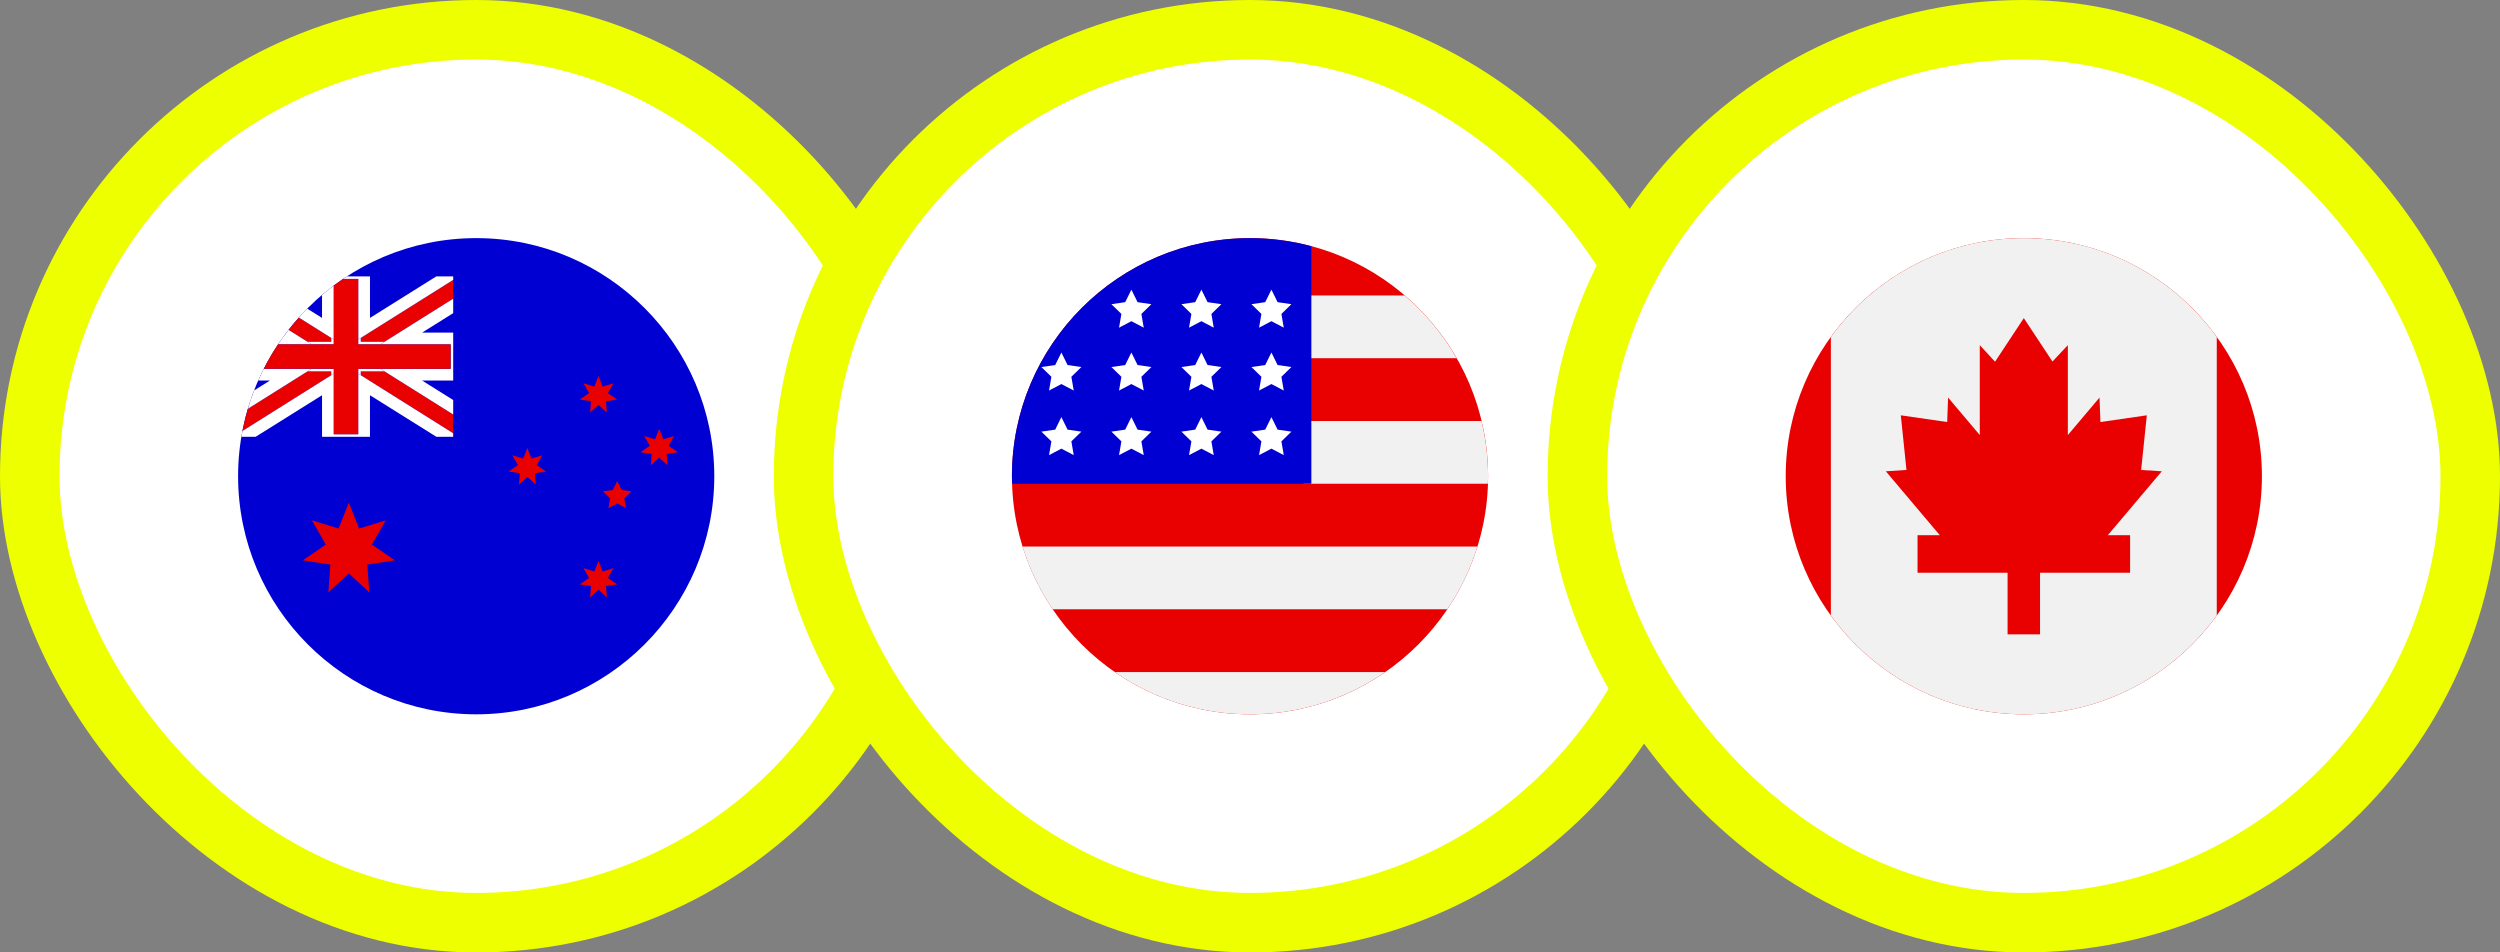
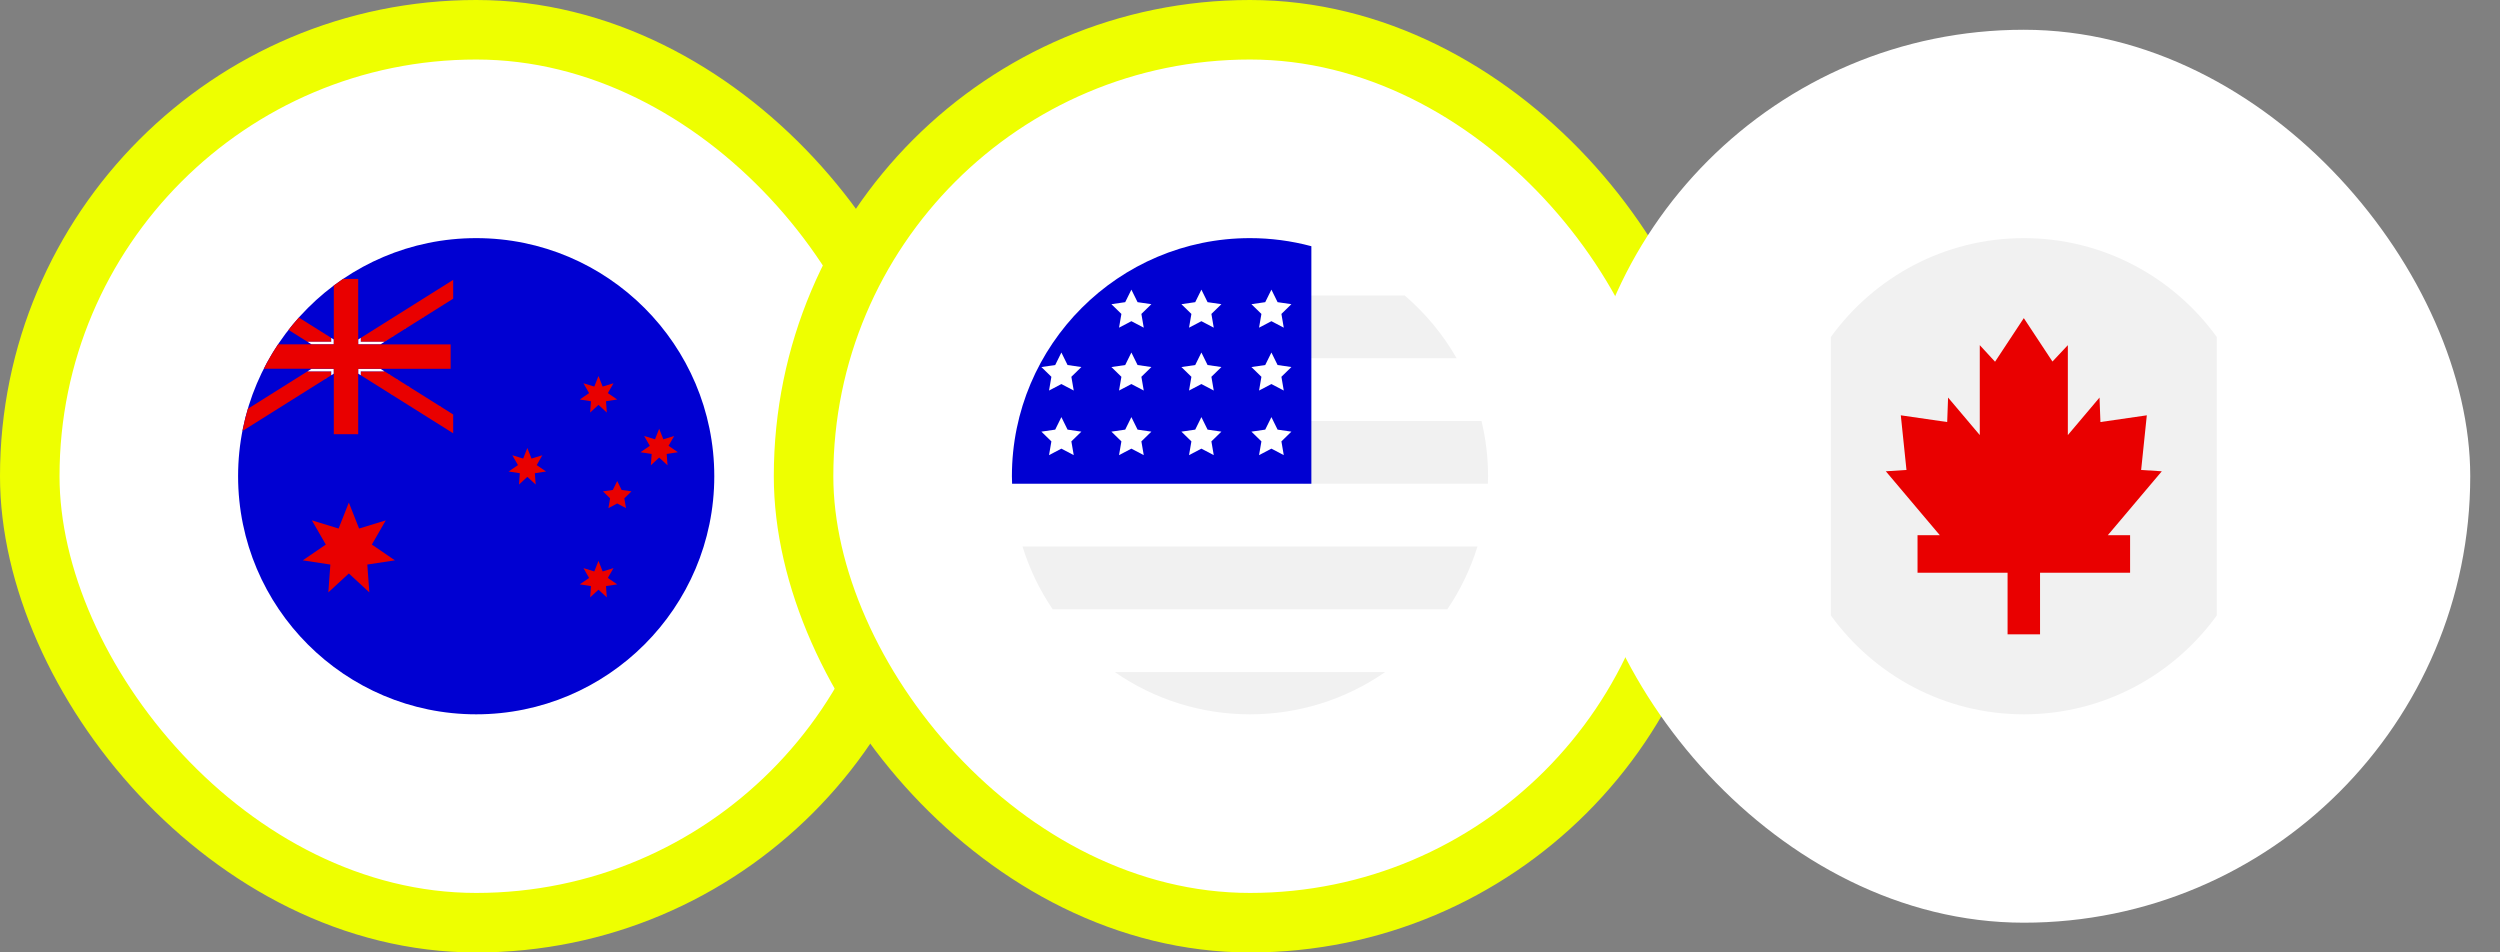
<svg xmlns="http://www.w3.org/2000/svg" width="168" height="64" viewBox="0 0 168 64" fill="none">
  <rect x="0" y="0" width="168" height="64" fill="#808080" stroke="none" />
  <rect x="2" y="2" width="60" height="60.005" rx="30" fill="white" />
  <rect x="2" y="2" width="60" height="60.005" rx="30" stroke="#EEFF00" stroke-width="4" />
  <path d="M32 16.002C23.177 16.002 16 23.18 16 32.002C16 40.825 23.177 48.002 32 48.002C40.822 48.002 48 40.825 48 32.002C48 23.18 40.822 16.002 32 16.002Z" fill="#0000D2" />
  <path d="M22.26 22.971V22.707L20.082 21.34C19.842 21.609 19.611 21.886 19.39 22.17L20.666 22.971H22.26ZM24.242 24.953V25.216L30.454 29.117V27.853L25.836 24.953H24.242ZM22.26 24.953H20.666L16.657 27.47C16.511 27.962 16.39 28.46 16.292 28.964L22.26 25.216V24.953ZM24.242 22.971H25.836L30.454 20.071V18.807L24.242 22.707V22.971Z" fill="#E90000" />
-   <path d="M20.939 23.142L19.391 22.17C19.144 22.485 18.908 22.809 18.685 23.142H20.939ZM30.284 23.142V24.782H25.564L30.455 27.853V26.881L28.365 25.573H30.455V22.351H28.365L30.455 21.043V20.071L25.564 23.142H30.284ZM24.072 18.743V22.815L24.242 22.707L30.455 18.807V18.572H29.323L24.863 21.364V18.572H23.32C23.231 18.629 23.141 18.684 23.054 18.743H24.072ZM22.26 22.707L22.431 22.815V19.186C22.16 19.389 21.898 19.604 21.64 19.823V21.364L20.646 20.741C20.453 20.935 20.265 21.136 20.083 21.34L22.26 22.707ZM21.641 26.56V29.352H24.862V26.56L29.323 29.352H30.454V29.116L24.071 25.108V29.181H22.431V25.108L16.293 28.963C16.267 29.092 16.244 29.222 16.223 29.352H17.18L21.641 26.56ZM20.666 24.953L20.939 24.782H17.728C17.596 25.042 17.471 25.305 17.353 25.573H18.138L17.079 26.236C16.922 26.642 16.781 27.053 16.657 27.47L20.666 24.953Z" fill="white" />
  <path d="M22.431 23.142V22.815L22.26 22.707V22.971H20.666L19.39 22.17L20.938 23.142H22.431ZM25.563 24.782H24.071V25.109L30.454 29.117L24.242 25.216V24.953H25.836L30.454 27.853L25.563 24.782ZM22.431 24.782H20.938L20.666 24.953H22.26V25.216L16.292 28.963L22.431 25.109V24.782ZM24.242 22.971V22.707L24.071 22.815V23.142H25.563L30.454 20.071L25.836 22.971H24.242Z" fill="white" />
  <path d="M24.071 24.782H30.283V23.142H24.071V18.743H23.053C22.842 18.886 22.635 19.034 22.431 19.186V23.141H18.684C18.333 23.669 18.014 24.216 17.727 24.781H22.431V29.18H24.071V24.782Z" fill="#E90000" />
  <path d="M41.773 32.924L41.477 32.325L41.181 32.924L40.52 33.02L40.998 33.487L40.886 34.146L41.477 33.834L42.068 34.146L41.955 33.487L42.434 33.02L41.773 32.924ZM39.713 26.962L39.657 27.724L40.218 27.206L40.778 27.724L40.723 26.962L41.477 26.847L40.847 26.416L41.227 25.755L40.498 25.978L40.218 25.268L39.937 25.978L39.208 25.755L39.588 26.416L38.959 26.847L39.713 26.962ZM45.556 30.39L44.926 29.959L45.306 29.298L44.577 29.521L44.296 28.812L44.017 29.521L43.287 29.298L43.667 29.959L43.038 30.39L43.792 30.506L43.736 31.267L44.296 30.749L44.857 31.267L44.801 30.506L45.556 30.39ZM36.067 31.254L36.446 30.592L35.717 30.816L35.437 30.106L35.157 30.816L34.427 30.592L34.807 31.254L34.178 31.685L34.932 31.8L34.877 32.561L35.437 32.043L35.997 32.561L35.942 31.8L36.696 31.685L36.067 31.254ZM24.989 36.595L25.924 34.968L24.131 35.518L23.442 33.773L22.753 35.518L20.959 34.968L21.894 36.595L20.346 37.655L22.2 37.938L22.064 39.809L23.442 38.536L24.82 39.809L24.683 37.938L26.537 37.655L24.989 36.595ZM40.847 38.838L41.227 38.177L40.498 38.4L40.218 37.69L39.937 38.4L39.208 38.177L39.588 38.838L38.959 39.269L39.713 39.385L39.657 40.145L40.218 39.627L40.778 40.145L40.723 39.385L41.477 39.269L40.847 38.838Z" fill="#E90000" />
  <rect x="54" y="2" width="60" height="60.005" rx="30" fill="white" />
  <rect x="54" y="2" width="60" height="60.005" rx="30" stroke="#EEFF00" stroke-width="4" />
-   <path d="M84.002 16.002C75.18 16.002 68.003 23.18 68.003 32.002C68.003 40.825 75.18 48.002 84.002 48.002C92.824 48.002 100 40.825 100 32.002C100 23.18 92.823 16.002 84.002 16.002Z" fill="#E90000" />
  <path d="M70.739 40.944H97.26C98.139 39.645 98.822 38.224 99.286 36.726H68.713C69.177 38.224 69.86 39.645 70.739 40.944ZM83.999 48.002C87.247 48.005 90.417 47.014 93.084 45.162H74.914C77.582 47.014 80.752 48.005 83.999 48.002ZM87.59 32.508H99.985C99.99 32.34 99.998 32.172 99.998 32.002C99.998 30.724 99.843 29.483 99.558 28.291H87.59V32.508ZM87.59 24.073H97.886C96.972 22.478 95.791 21.052 94.395 19.856H87.59V24.073Z" fill="#F1F1F1" />
  <path d="M88.124 28.291V16.545C86.778 16.185 85.391 16.002 83.999 16.002C75.177 16.002 68 23.18 68 32.002C68 32.172 68.007 32.34 68.013 32.509H88.124V28.291Z" fill="#0000D2" />
  <path d="M76.029 19.464L75.614 20.306L74.686 20.441L75.358 21.096L75.199 22.02L76.029 21.584L76.86 22.02L76.701 21.096L77.373 20.441L76.445 20.306L76.029 19.464ZM80.734 19.464L80.319 20.306L79.39 20.441L80.062 21.096L79.903 22.02L80.734 21.584L81.564 22.02L81.406 21.096L82.078 20.441L81.149 20.306L80.734 19.464ZM84.608 22.02L85.439 21.584L86.269 22.02L86.111 21.096L86.782 20.441L85.854 20.306L85.439 19.464L85.023 20.306L84.095 20.441L84.767 21.096L84.608 22.02ZM71.325 23.689L70.91 24.53L69.981 24.665L70.653 25.32L70.495 26.245L71.325 25.808L72.155 26.245L71.996 25.32L72.668 24.665L71.74 24.53L71.325 23.689ZM76.029 23.689L75.614 24.53L74.686 24.665L75.358 25.32L75.199 26.245L76.029 25.808L76.86 26.245L76.701 25.32L77.373 24.665L76.445 24.53L76.029 23.689ZM80.734 23.689L80.319 24.53L79.39 24.665L80.062 25.32L79.903 26.245L80.734 25.808L81.564 26.245L81.406 25.32L82.078 24.665L81.149 24.53L80.734 23.689ZM85.439 23.689L85.023 24.53L84.095 24.665L84.767 25.32L84.608 26.245L85.439 25.808L86.269 26.245L86.111 25.32L86.782 24.665L85.854 24.53L85.439 23.689ZM71.74 28.871L71.325 28.029L70.91 28.871L69.981 29.006L70.653 29.661L70.495 30.585L71.325 30.149L72.155 30.585L71.996 29.661L72.668 29.006L71.74 28.871ZM76.445 28.871L76.029 28.029L75.614 28.871L74.686 29.006L75.358 29.661L75.199 30.585L76.029 30.149L76.86 30.585L76.701 29.661L77.373 29.006L76.445 28.871ZM81.149 28.871L80.734 28.029L80.319 28.871L79.39 29.006L80.062 29.661L79.903 30.585L80.734 30.149L81.564 30.585L81.406 29.661L82.078 29.006L81.149 28.871ZM85.854 28.871L85.439 28.029L85.023 28.871L84.095 29.006L84.767 29.661L84.608 30.585L85.439 30.149L86.269 30.585L86.111 29.661L86.782 29.006L85.854 28.871Z" fill="white" />
  <rect x="106" y="2" width="60" height="60.005" rx="30" fill="white" />
-   <rect x="106" y="2" width="60" height="60.005" rx="30" stroke="#EEFF00" stroke-width="4" />
-   <path d="M136 16.002C127.177 16.002 120 23.18 120 32.002C120 40.825 127.178 48.002 136 48.002C144.822 48.002 152 40.825 152 32.002C152 23.18 144.823 16.002 136 16.002Z" fill="#E90000" />
  <path d="M136 16.002C130.67 16.002 125.942 18.625 123.034 22.646V41.359C125.943 45.379 130.67 48.002 136 48.002C141.331 48.002 146.057 45.38 148.967 41.36V22.645C146.057 18.625 141.331 16.002 136 16.002Z" fill="#F1F1F1" />
  <path d="M143.68 33.556L145.273 31.67L143.885 31.582L144.266 27.909L141.149 28.361L141.088 26.716L139.495 28.602L138.959 29.236V23.195L137.925 24.295L136 21.378L134.067 24.308L133.041 23.195V29.236L132.505 28.602L130.911 26.716L130.851 28.361L127.734 27.909L128.115 31.582L126.727 31.67L128.32 33.556L129.069 34.444L130.356 35.966H128.858V38.488H134.909V42.626H137.091V38.488H143.142V35.966H141.644L142.931 34.444L143.68 33.556Z" fill="#E90000" />
</svg>